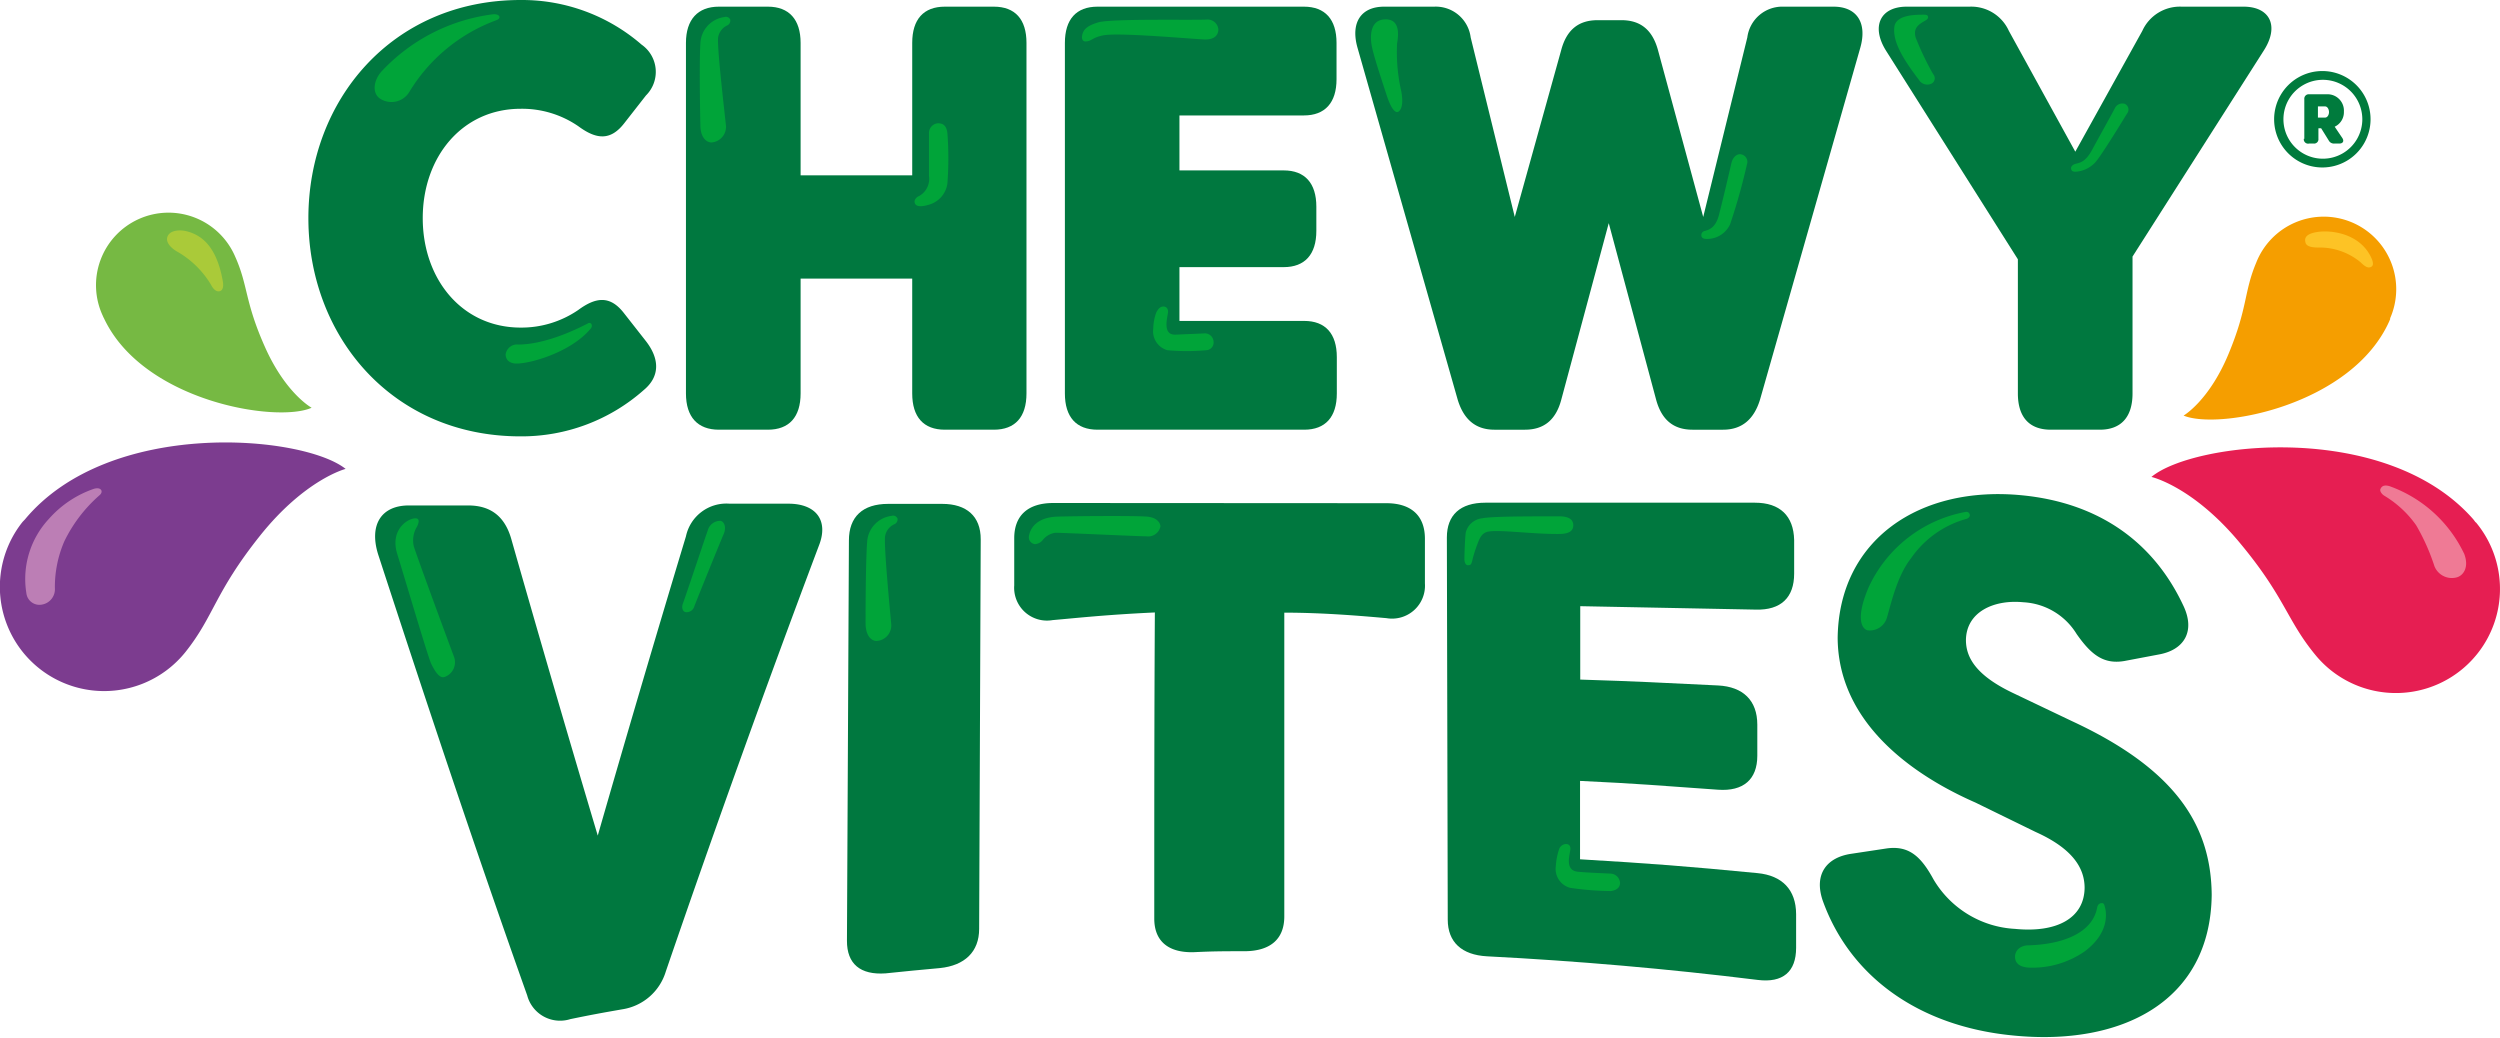
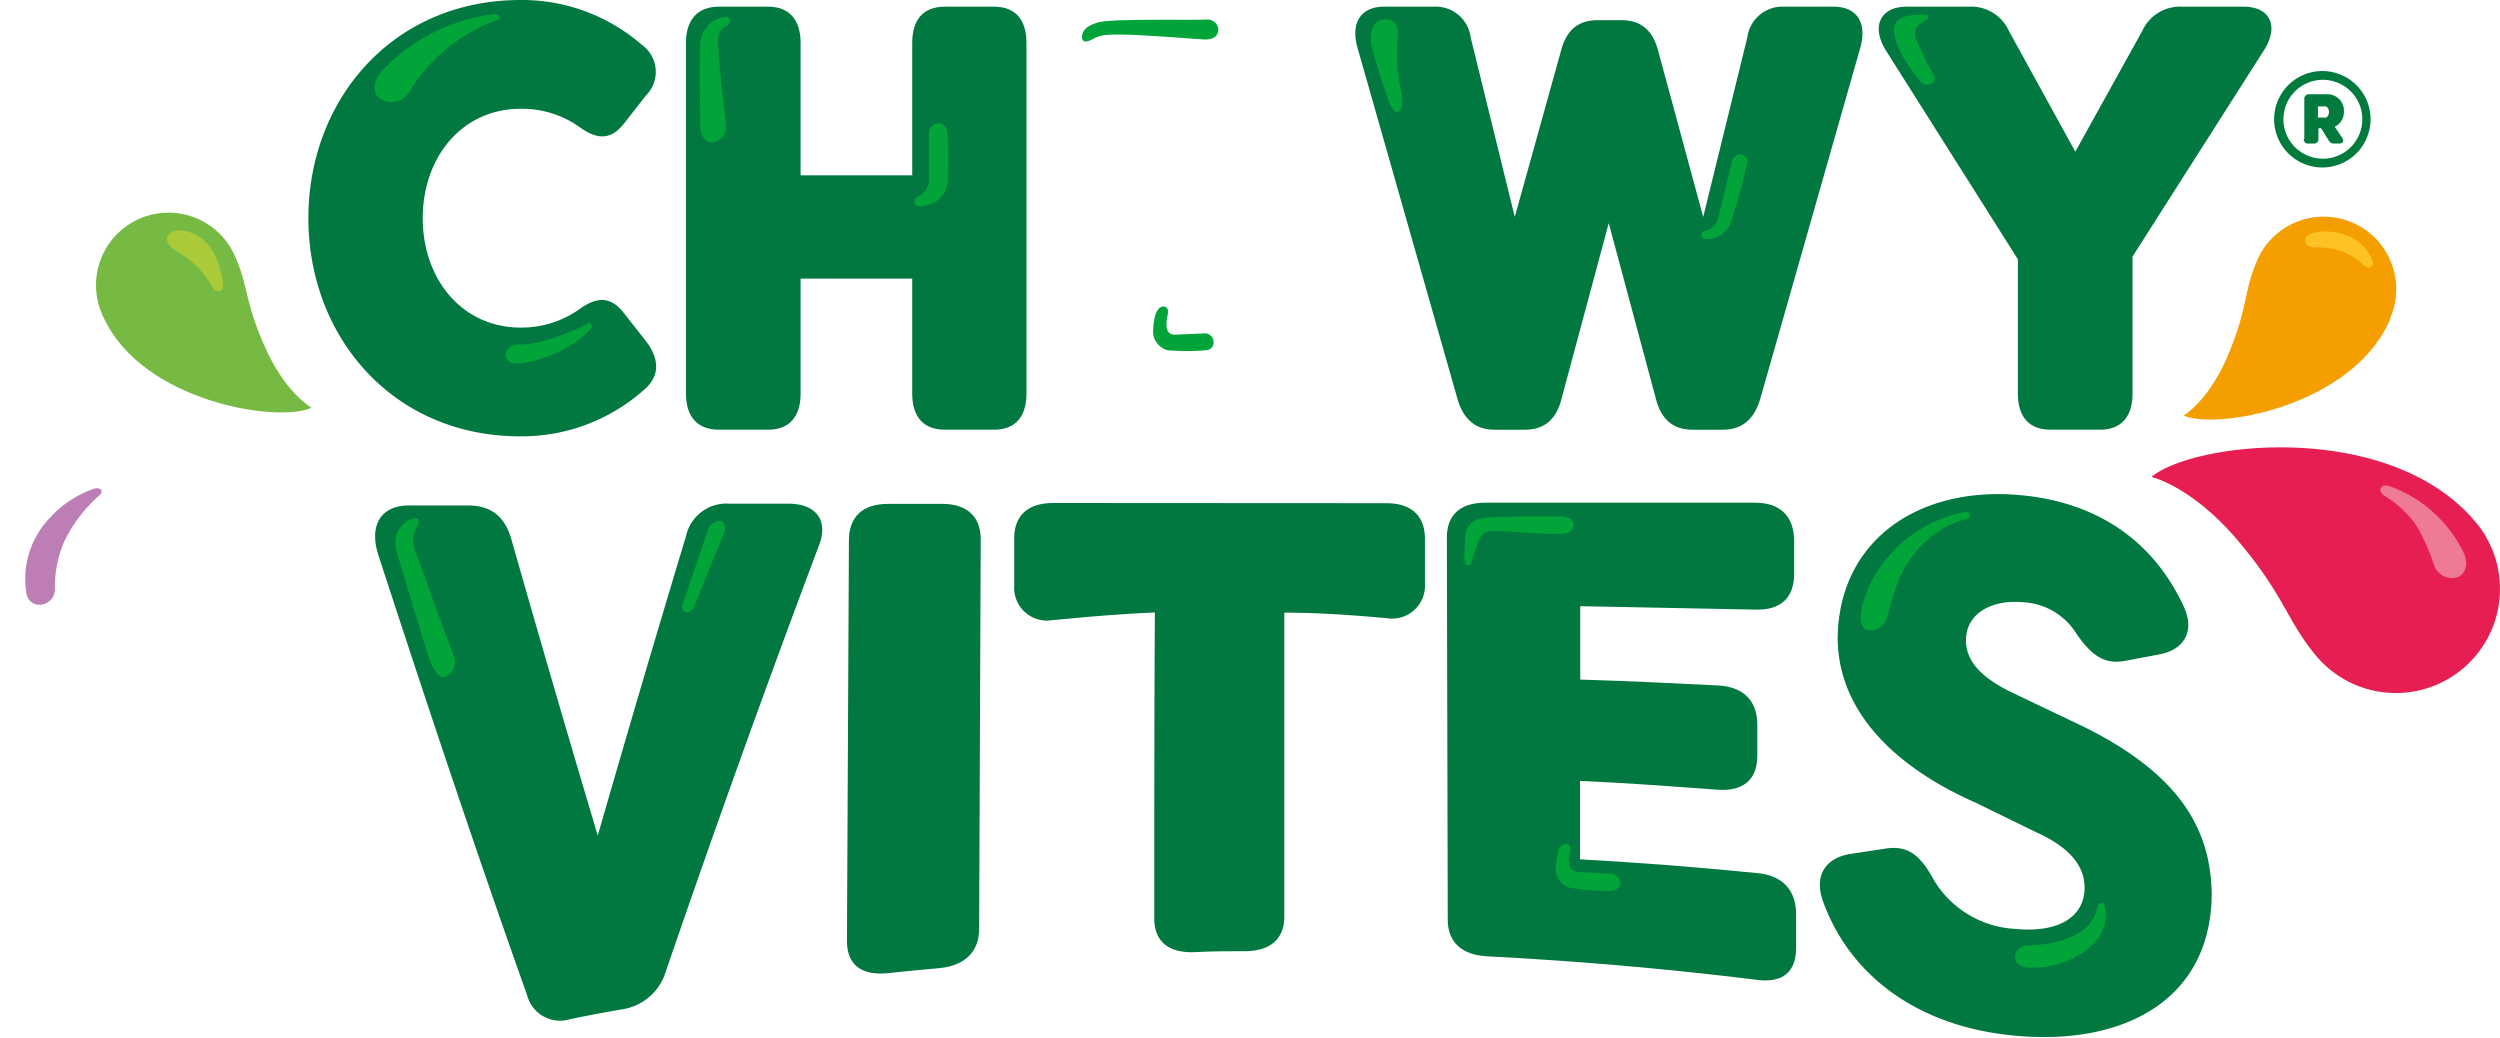
<svg xmlns="http://www.w3.org/2000/svg" viewBox="0 0 255.12 105.88">
  <defs>
    <style>.cls-1{fill:#e61e52;}.cls-2{fill:#f59e00;}.cls-3{fill:#00783f;}.cls-4{fill:#007b3d;}.cls-5{fill:#7c3c8f;}.cls-6{fill:#76b943;}.cls-7{fill:#bc7eb5;}.cls-8{fill:#aaca39;}.cls-9{fill:#fdc325;}.cls-10{fill:#ef7a95;}.cls-11{fill:#00a439;}</style>
  </defs>
  <g id="Layer_2" data-name="Layer 2">
    <g id="Design">
      <path class="cls-1" d="M252.64,53.32,252.4,53c-8.91-10.17-28.59-7.9-32.85-4.33,0,0,4.18.95,8.93,6.62s4.85,8,7.87,11.63a10.62,10.62,0,0,0,16.29-13.64Z" />
      <path class="cls-2" d="M243.93,32.52l-.1.24c-3.83,8.6-17.39,11.15-21,9.65,0,0,2.58-1.49,4.57-6.25s1.57-6.33,2.84-9.35a7.4,7.4,0,1,1,13.65,5.71Z" />
      <path class="cls-3" d="M31.47,22.26C31.47,10.24,40,0,53.14,0A18.63,18.63,0,0,1,65.48,4.56a3.39,3.39,0,0,1,.44,5.18L63.7,12.58c-1.39,1.79-2.83,1.67-4.67.31a10.13,10.13,0,0,0-5.89-1.79c-6,0-10,4.94-10,11.16s4,11.17,10,11.17A10.26,10.26,0,0,0,59,31.64c1.84-1.36,3.28-1.48,4.67.31l2.22,2.83c1.45,1.85,1.45,3.64-.17,5a18.81,18.81,0,0,1-12.61,4.75C40,44.53,31.47,34.29,31.47,22.26Z" />
      <path class="cls-3" d="M70,40.15V4.38C70,2,71.2.68,73.36.68h5C80.53.68,81.7,2,81.7,4.38V17.89H93.09V4.38c0-2.41,1.16-3.7,3.33-3.7h5c2.17,0,3.33,1.29,3.33,3.7V40.15c0,2.41-1.16,3.7-3.33,3.7h-5c-2.17,0-3.33-1.29-3.33-3.7V28.43H81.7V40.15c0,2.41-1.17,3.7-3.34,3.7h-5C71.2,43.85,70,42.56,70,40.15Z" />
-       <path class="cls-3" d="M120.36,11.78v5.61H131c2.16,0,3.33,1.3,3.33,3.7v2.47c0,2.4-1.17,3.7-3.33,3.7H120.36v5.49h12.73c2.16,0,3.33,1.29,3.33,3.7v3.7c0,2.41-1.17,3.7-3.33,3.7H112c-2.17,0-3.33-1.29-3.33-3.7V4.38c0-2.41,1.16-3.7,3.33-3.7h21.06c2.16,0,3.33,1.29,3.33,3.7v3.7c0,2.4-1.17,3.7-3.33,3.7Z" />
      <path class="cls-3" d="M148.75,40.77,138.53,4.87c-.72-2.53.33-4.19,2.72-4.19h5.11a3.59,3.59,0,0,1,3.72,3.14l4.5,18.32,4.73-17c.55-2.1,1.78-3.08,3.72-3.08h2.44c1.95,0,3.17,1,3.73,3.08l4.61,17,4.5-18.32A3.6,3.6,0,0,1,182,.68h5.11c2.39,0,3.45,1.66,2.73,4.19l-10.23,35.9c-.61,2-1.83,3.08-3.78,3.08h-3.11c-1.94,0-3.16-1-3.72-3.08l-4.83-18-4.84,18c-.55,2.09-1.78,3.08-3.72,3.08h-3.11C150.58,43.85,149.36,42.8,148.75,40.77Z" />
      <path class="cls-3" d="M205.92,40.15V26.46L192.47,5.18c-1.55-2.47-.61-4.5,2.11-4.5H201a4.21,4.21,0,0,1,4,2.47l6.78,12.33,6.84-12.33a4.21,4.21,0,0,1,4-2.47h6.33c2.72,0,3.67,2,2.05,4.5l-13.38,21V40.15c0,2.41-1.17,3.7-3.34,3.7h-5C207.08,43.85,205.92,42.56,205.92,40.15Z" />
      <path class="cls-4" d="M232.07,12.17a4.92,4.92,0,1,1,9.84,0,4.92,4.92,0,1,1-9.84,0Zm9,0a4,4,0,1,0-8.05,0,4,4,0,1,0,8.05,0Zm-5.92,2V10.11a.45.45,0,0,1,.48-.49h1.83a1.67,1.67,0,0,1,1.73,1.77,1.63,1.63,0,0,1-.94,1.54l.77,1.14c.22.33.08.58-.31.58h-.49a.6.6,0,0,1-.58-.32l-.77-1.24h-.28v1.07a.44.44,0,0,1-.48.49h-.48A.44.44,0,0,1,235.1,14.16ZM237.27,12c.25,0,.4-.29.4-.56s-.15-.58-.4-.58h-.73V12Z" />
      <path class="cls-3" d="M53.8,101.58c-5.31-14.93-10.32-30-15.21-45-.94-3,.3-5,3.13-5l6.05,0c2.33,0,3.78,1.14,4.43,3.51Q56.49,70.15,61,85.27q4.4-15.3,9-30.54a4.22,4.22,0,0,1,4.45-3.33h6c2.84,0,4.14,1.72,3.11,4.3Q75.43,77.3,67.94,99.15A5.51,5.51,0,0,1,63.49,103c-2.11.37-3.17.56-5.29,1A3.47,3.47,0,0,1,53.8,101.58Z" />
      <path class="cls-3" d="M86.43,96q.1-20.42.2-40.85c0-2.41,1.4-3.73,4-3.73h5.53c2.48,0,3.93,1.27,3.92,3.62l-.16,39.75c0,2.35-1.48,3.74-4,4-2.22.2-3.33.31-5.55.54C87.8,99.51,86.42,98.37,86.43,96Z" />
      <path class="cls-3" d="M141.46,51.35c2.55,0,3.94,1.27,3.95,3.6,0,1.31,0,3.28,0,4.59a3.36,3.36,0,0,1-3.93,3.54c-2.31-.2-6.29-.56-10.42-.56,0,0,0,20.37,0,31,0,2.29-1.39,3.52-4,3.55-2.11,0-3.16,0-5.27.1-2.57.06-4-1.13-4-3.43,0-10.7,0-20.53.06-31.24-5,.23-8.11.58-10.43.78a3.35,3.35,0,0,1-3.92-3.54c0-1.31,0-3.5,0-4.81,0-2.33,1.4-3.6,4-3.6Z" />
      <path class="cls-3" d="M161.26,61.86c0,3.35,0,4.15,0,7.49,6.07.19,8,.31,14.07.6,2.55.13,4,1.53,4,4,0,.92,0,2.25,0,3.17,0,2.44-1.44,3.65-4,3.47-6.07-.43-8-.61-14.09-.9,0,3.22,0,4.82,0,8,7.25.43,10.87.71,18.1,1.41,2.55.24,3.94,1.72,3.95,4.18l0,3.44c0,2.46-1.36,3.6-3.92,3.28q-13.77-1.7-27.63-2.41c-2.56-.14-4-1.44-4-3.74l-.09-39c0-2.3,1.37-3.55,3.92-3.55l27.52,0c2.55,0,3.94,1.34,4,3.8v3.44c0,2.45-1.36,3.74-3.91,3.67C172.1,62.08,168.49,62,161.26,61.86Z" />
      <path class="cls-3" d="M186,91.89c-.91-2.69.42-4.39,2.9-4.76l3.64-.55c2.26-.31,3.49.81,4.77,3.16a10.3,10.3,0,0,0,8.31,5.05c4.21.42,7.07-1.05,7.11-4.18,0-2-1.19-4-5-5.71l-6.14-3c-4.28-1.88-14-7-14.06-16.8.12-10,8.34-15.61,18.88-14.55,7.92.8,13.4,4.87,16.38,11.22,1.28,2.65.09,4.52-2.39,5l-3.43.65c-2.26.46-3.56-.59-5.06-2.73a6.79,6.79,0,0,0-5.42-3.23c-3.05-.3-5.83,1-5.87,3.85,0,1.68.9,3.54,4.74,5.38l6.08,2.9c10.56,4.9,14.2,10.62,14.26,17.74-.13,10.93-9.28,15.44-20.26,14.34C195.74,104.74,188.75,99.59,186,91.89Z" />
-       <path class="cls-5" d="M2.31,53.25,2.55,53c8.65-10.39,28.38-8.61,32.72-5.15,0,0-4.15,1.06-8.76,6.85s-4.65,8.14-7.57,11.82A10.63,10.63,0,0,1,2.31,53.25Z" />
      <path class="cls-6" d="M10.5,32.25a1.63,1.63,0,0,0,.11.23c4,8.51,17.66,10.71,21.19,9.13,0,0-2.62-1.43-4.73-6.13s-1.73-6.3-3.07-9.29a7.4,7.4,0,1,0-13.5,6.06Z" />
      <path class="cls-7" d="M2.69,60.52A9,9,0,0,1,5,52.94a10.81,10.81,0,0,1,4.62-3.07c.42-.1.61,0,.7.13s.07.36-.2.57a14.86,14.86,0,0,0-3.56,4.68A11.76,11.76,0,0,0,5.6,60a1.59,1.59,0,0,1-1.34,1.7A1.34,1.34,0,0,1,2.69,60.52Z" />
      <path class="cls-8" d="M19.05,23.6c1.65.42,3.09,1.69,3.69,5.11.09.54,0,.91-.3,1s-.63-.11-.9-.64a9.52,9.52,0,0,0-3.4-3.36c-.83-.46-1.31-1.11-1-1.67S18.37,23.43,19.05,23.6Z" />
      <path class="cls-9" d="M236.1,23.75c1.42-.37,4.56-.07,5.81,2.4.36.71.29,1,0,1.11s-.58-.07-1-.48a6.54,6.54,0,0,0-4.35-1.52c-1,0-1.23-.27-1.29-.51S235.1,24,236.1,23.75Z" />
      <path class="cls-10" d="M250.74,58.91c.63-.19,1.24-1,.74-2.36a13.44,13.44,0,0,0-7.64-6.94c-.63-.18-.82.07-.92.29s.15.55.43.71a10.7,10.7,0,0,1,3.22,3,21.51,21.51,0,0,1,1.86,4.17A1.91,1.91,0,0,0,250.74,58.91Z" />
      <path class="cls-11" d="M50.29,1.46A18.77,18.77,0,0,0,39,7.22c-.87.9-1.08,2.28-.21,2.85a2.13,2.13,0,0,0,3-.72,17.38,17.38,0,0,1,8.84-7.28C51.22,1.87,51,1.38,50.29,1.46Z" />
      <path class="cls-11" d="M60,33c-.81.42-4.16,2.14-7.09,2.16a1.18,1.18,0,0,0-1.31,1c0,.61.46.94,1.11.94,1.51,0,5.62-1.2,7.58-3.58a.41.41,0,0,0,.06-.46A.25.25,0,0,0,60,33Z" />
      <path class="cls-11" d="M73.92,1.74a2.83,2.83,0,0,0-2.45,2.72c-.13,2.26,0,8.29,0,8.29,0,1.15.51,1.75,1.11,1.79a1.6,1.6,0,0,0,1.49-1.84c-.13-1.24-.9-7.83-.79-8.85A1.64,1.64,0,0,1,74.2,2.6.55.55,0,0,0,74.52,2,.49.49,0,0,0,73.92,1.74Z" />
-       <path class="cls-11" d="M91,52.64a2.85,2.85,0,0,0-2.51,2.67c-.17,2.26-.16,8.29-.16,8.29,0,1.15.48,1.76,1.08,1.81a1.59,1.59,0,0,0,1.53-1.81c-.11-1.24-.75-7.84-.62-8.87a1.64,1.64,0,0,1,.94-1.23.54.54,0,0,0,.33-.58A.48.48,0,0,0,91,52.64Z" />
      <path class="cls-11" d="M93.8,20a2,2,0,0,0,1-2.05c0-1.68,0-3.64,0-4.37a1,1,0,0,1,.88-1c.44,0,.89.11,1,1a34,34,0,0,1,0,5.15,2.62,2.62,0,0,1-2,2.19c-.26.08-1,.26-1.25-.06S93.43,20.15,93.8,20Z" />
      <path class="cls-11" d="M123.09,2c-1.7.07-9.64-.11-11,.28s-1.57.89-1.66,1.34.15.61.32.61c.65,0,.69-.4,1.82-.62,1.6-.32,9,.37,10.42.42.89,0,1.34-.39,1.34-1.05A1.11,1.11,0,0,0,123.09,2Z" />
      <path class="cls-11" d="M119.19,31.92c-.11.69-.53,2.29.78,2.23s2.49-.1,2.94-.13a.89.89,0,0,1,.93.82.79.79,0,0,1-.76.9,22.11,22.11,0,0,1-3.94,0,2,2,0,0,1-1.45-2.22,4.88,4.88,0,0,1,.31-1.64c.11-.2.32-.6.72-.6S119.23,31.64,119.19,31.92Z" />
      <path class="cls-11" d="M159.09,52.69c-3,0-6.9,0-7.82.2a1.94,1.94,0,0,0-1.68,1.4c-.07.26-.15,2.11-.15,2.74,0,.45.18.65.34.65.32,0,.38-.06.52-.73a15.57,15.57,0,0,1,.5-1.51c.24-.65.46-1,.94-1.16,1-.29,4.62.24,7.35.21.87,0,1.46-.22,1.46-.88S160,52.69,159.09,52.69Z" />
      <path class="cls-11" d="M160.25,86.73c-.11.7-.53,2.11.78,2.23s2.72.15,3.29.19a1,1,0,0,1,1,.95c0,.55-.48.77-.93.83a30.45,30.45,0,0,1-4.17-.33,2,2,0,0,1-1.45-2.23,6.64,6.64,0,0,1,.31-1.64.79.79,0,0,1,.72-.6C160.21,86.13,160.29,86.45,160.25,86.73Z" />
      <path class="cls-11" d="M141.52,9.76c-.78-2.37-1.33-4.07-1.52-5s-.25-2.69,1.28-2.78,1.48,1.39,1.29,2.45A17.94,17.94,0,0,0,143,9.33c.26,1.41-.06,1.95-.32,2.08S142,11.21,141.52,9.76Z" />
      <path class="cls-11" d="M174,23.56c.5-.13,1.1-.42,1.41-1.6.41-1.58,1.11-4.58,1.27-5.29s.64-1,1-.92a.78.78,0,0,1,.6,1,62.88,62.88,0,0,1-1.72,6.12,2.57,2.57,0,0,1-2.45,1.51c-.21,0-.46-.07-.49-.34A.44.44,0,0,1,174,23.56Z" />
      <path class="cls-11" d="M196.31,1.5c-.84,0-2.87,0-3,1.28s.54,2.8,2.5,5.35a1,1,0,0,0,1.24.43.62.62,0,0,0,.22-1,29.13,29.13,0,0,1-1.78-3.73c-.28-1,.34-1.36,1-1.74.16-.09.3-.21.26-.39S196.55,1.5,196.31,1.5Z" />
-       <path class="cls-11" d="M211.84,16.71c.47-.12,1-.21,1.66-1.43s2.1-3.8,2.31-4.22a.85.85,0,0,1,1-.47.64.64,0,0,1,.25,1c-.24.39-2.66,4.37-3.26,5a3,3,0,0,1-1.83.92c-.46.06-.58-.08-.62-.28S211.47,16.8,211.84,16.71Z" />
      <path class="cls-11" d="M42.29,52.9c-.87.11-2.48,1.29-1.75,3.64S43.7,67.13,44,67.73s.77,1.49,1.32,1.37a1.59,1.59,0,0,0,1-2.1c-.43-1.15-3.89-10.51-4.1-11.28a2.68,2.68,0,0,1,.3-1.92C42.65,53.57,43,52.82,42.29,52.9Z" />
      <path class="cls-11" d="M69.68,61.62c.6-1.69,2.27-6.74,2.54-7.47a1.32,1.32,0,0,1,1.31-1c.4.09.61.69.32,1.35s-2.81,6.86-3,7.39a.81.81,0,0,1-.84.58C69.65,62.44,69.54,62,69.68,61.62Z" />
-       <path class="cls-11" d="M105,54.72c.16-1,1-1.94,2.91-2s8-.1,9.14,0,1.37.75,1.37,1A1.27,1.27,0,0,1,117,54.73c-.92,0-8.79-.38-9.32-.36a2,2,0,0,0-1.24.7,1.13,1.13,0,0,1-.81.46A.7.7,0,0,1,105,54.72Z" />
      <path class="cls-11" d="M200.59,52.24A13.62,13.62,0,0,0,190.66,60c-1.38,3.3-.57,4.19-.09,4.32a1.81,1.81,0,0,0,2-1.34c.38-1.25,1-4.17,2.44-6a10.17,10.17,0,0,1,5.55-4c.37-.08.46-.29.46-.4S200.92,52.19,200.59,52.24Z" />
      <path class="cls-11" d="M214,92.67c-.48,2.43-3.28,3.69-7,3.8-.79,0-1.37.49-1.37,1.16s.48,1.13,1.69,1.12a9.35,9.35,0,0,0,5.4-1.65c2.51-1.86,2.23-3.86,2.12-4.38-.07-.31-.12-.56-.33-.56S214.07,92.25,214,92.67Z" />
    </g>
  </g>
</svg>